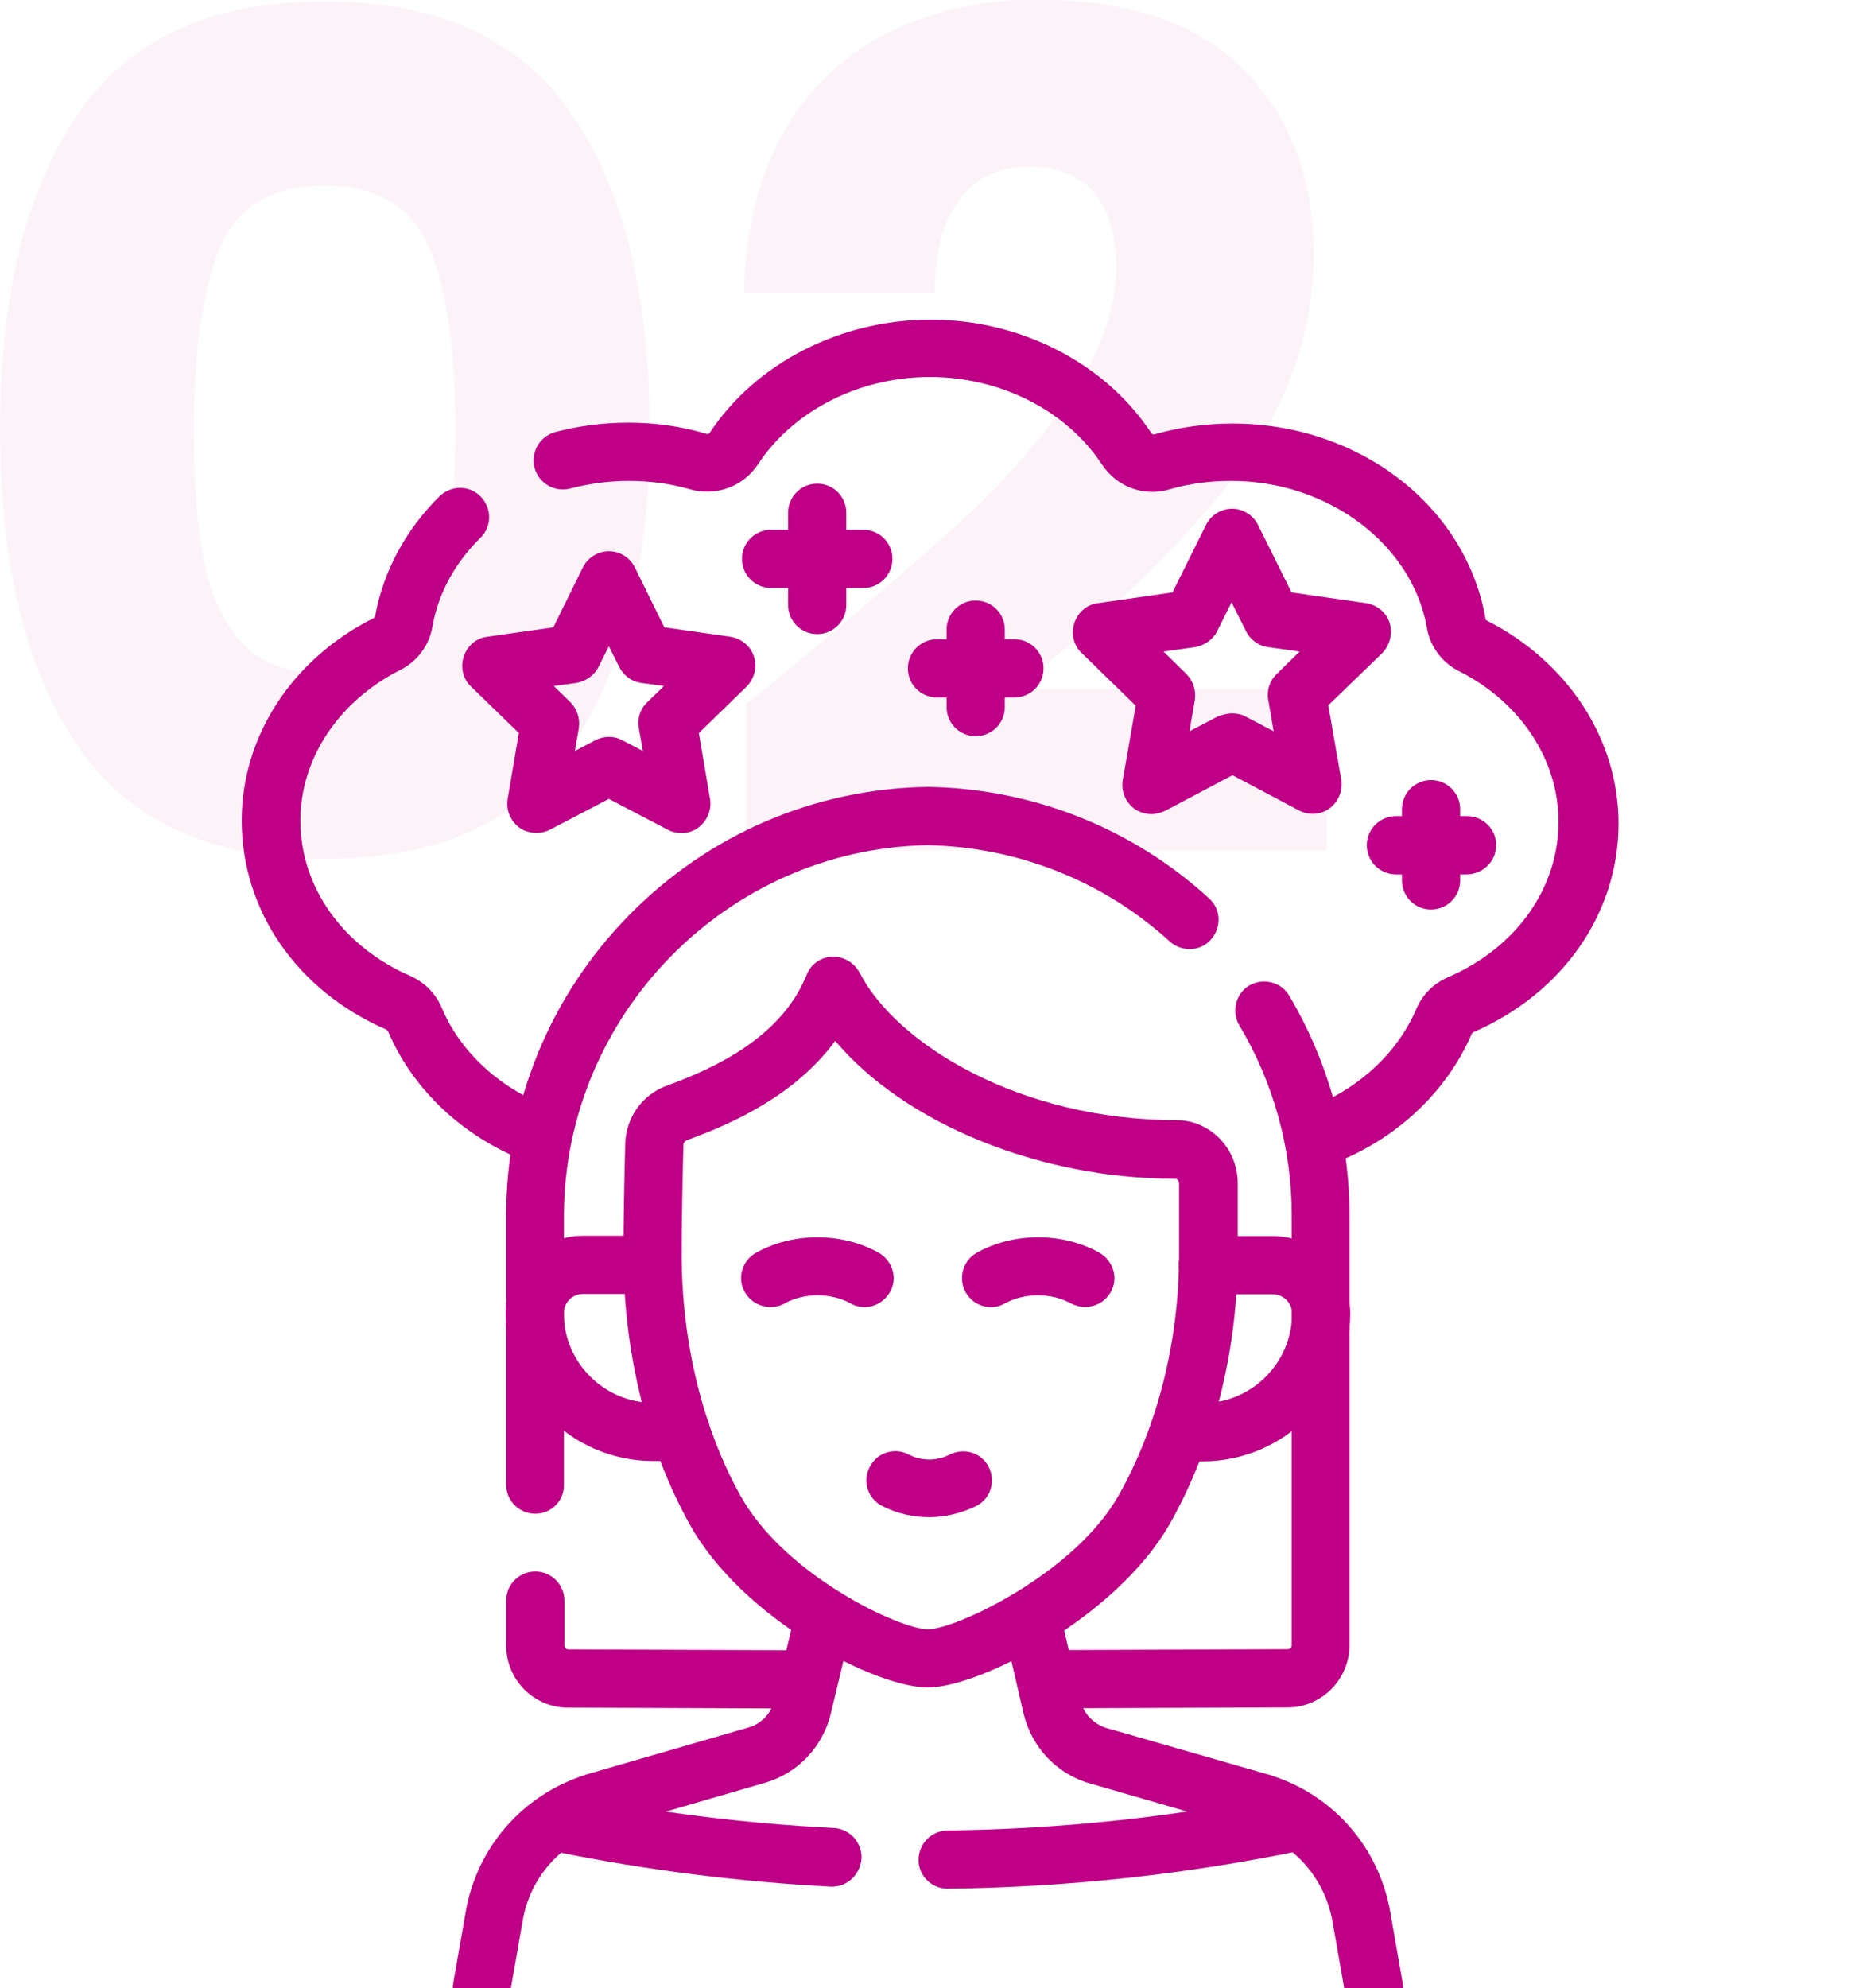
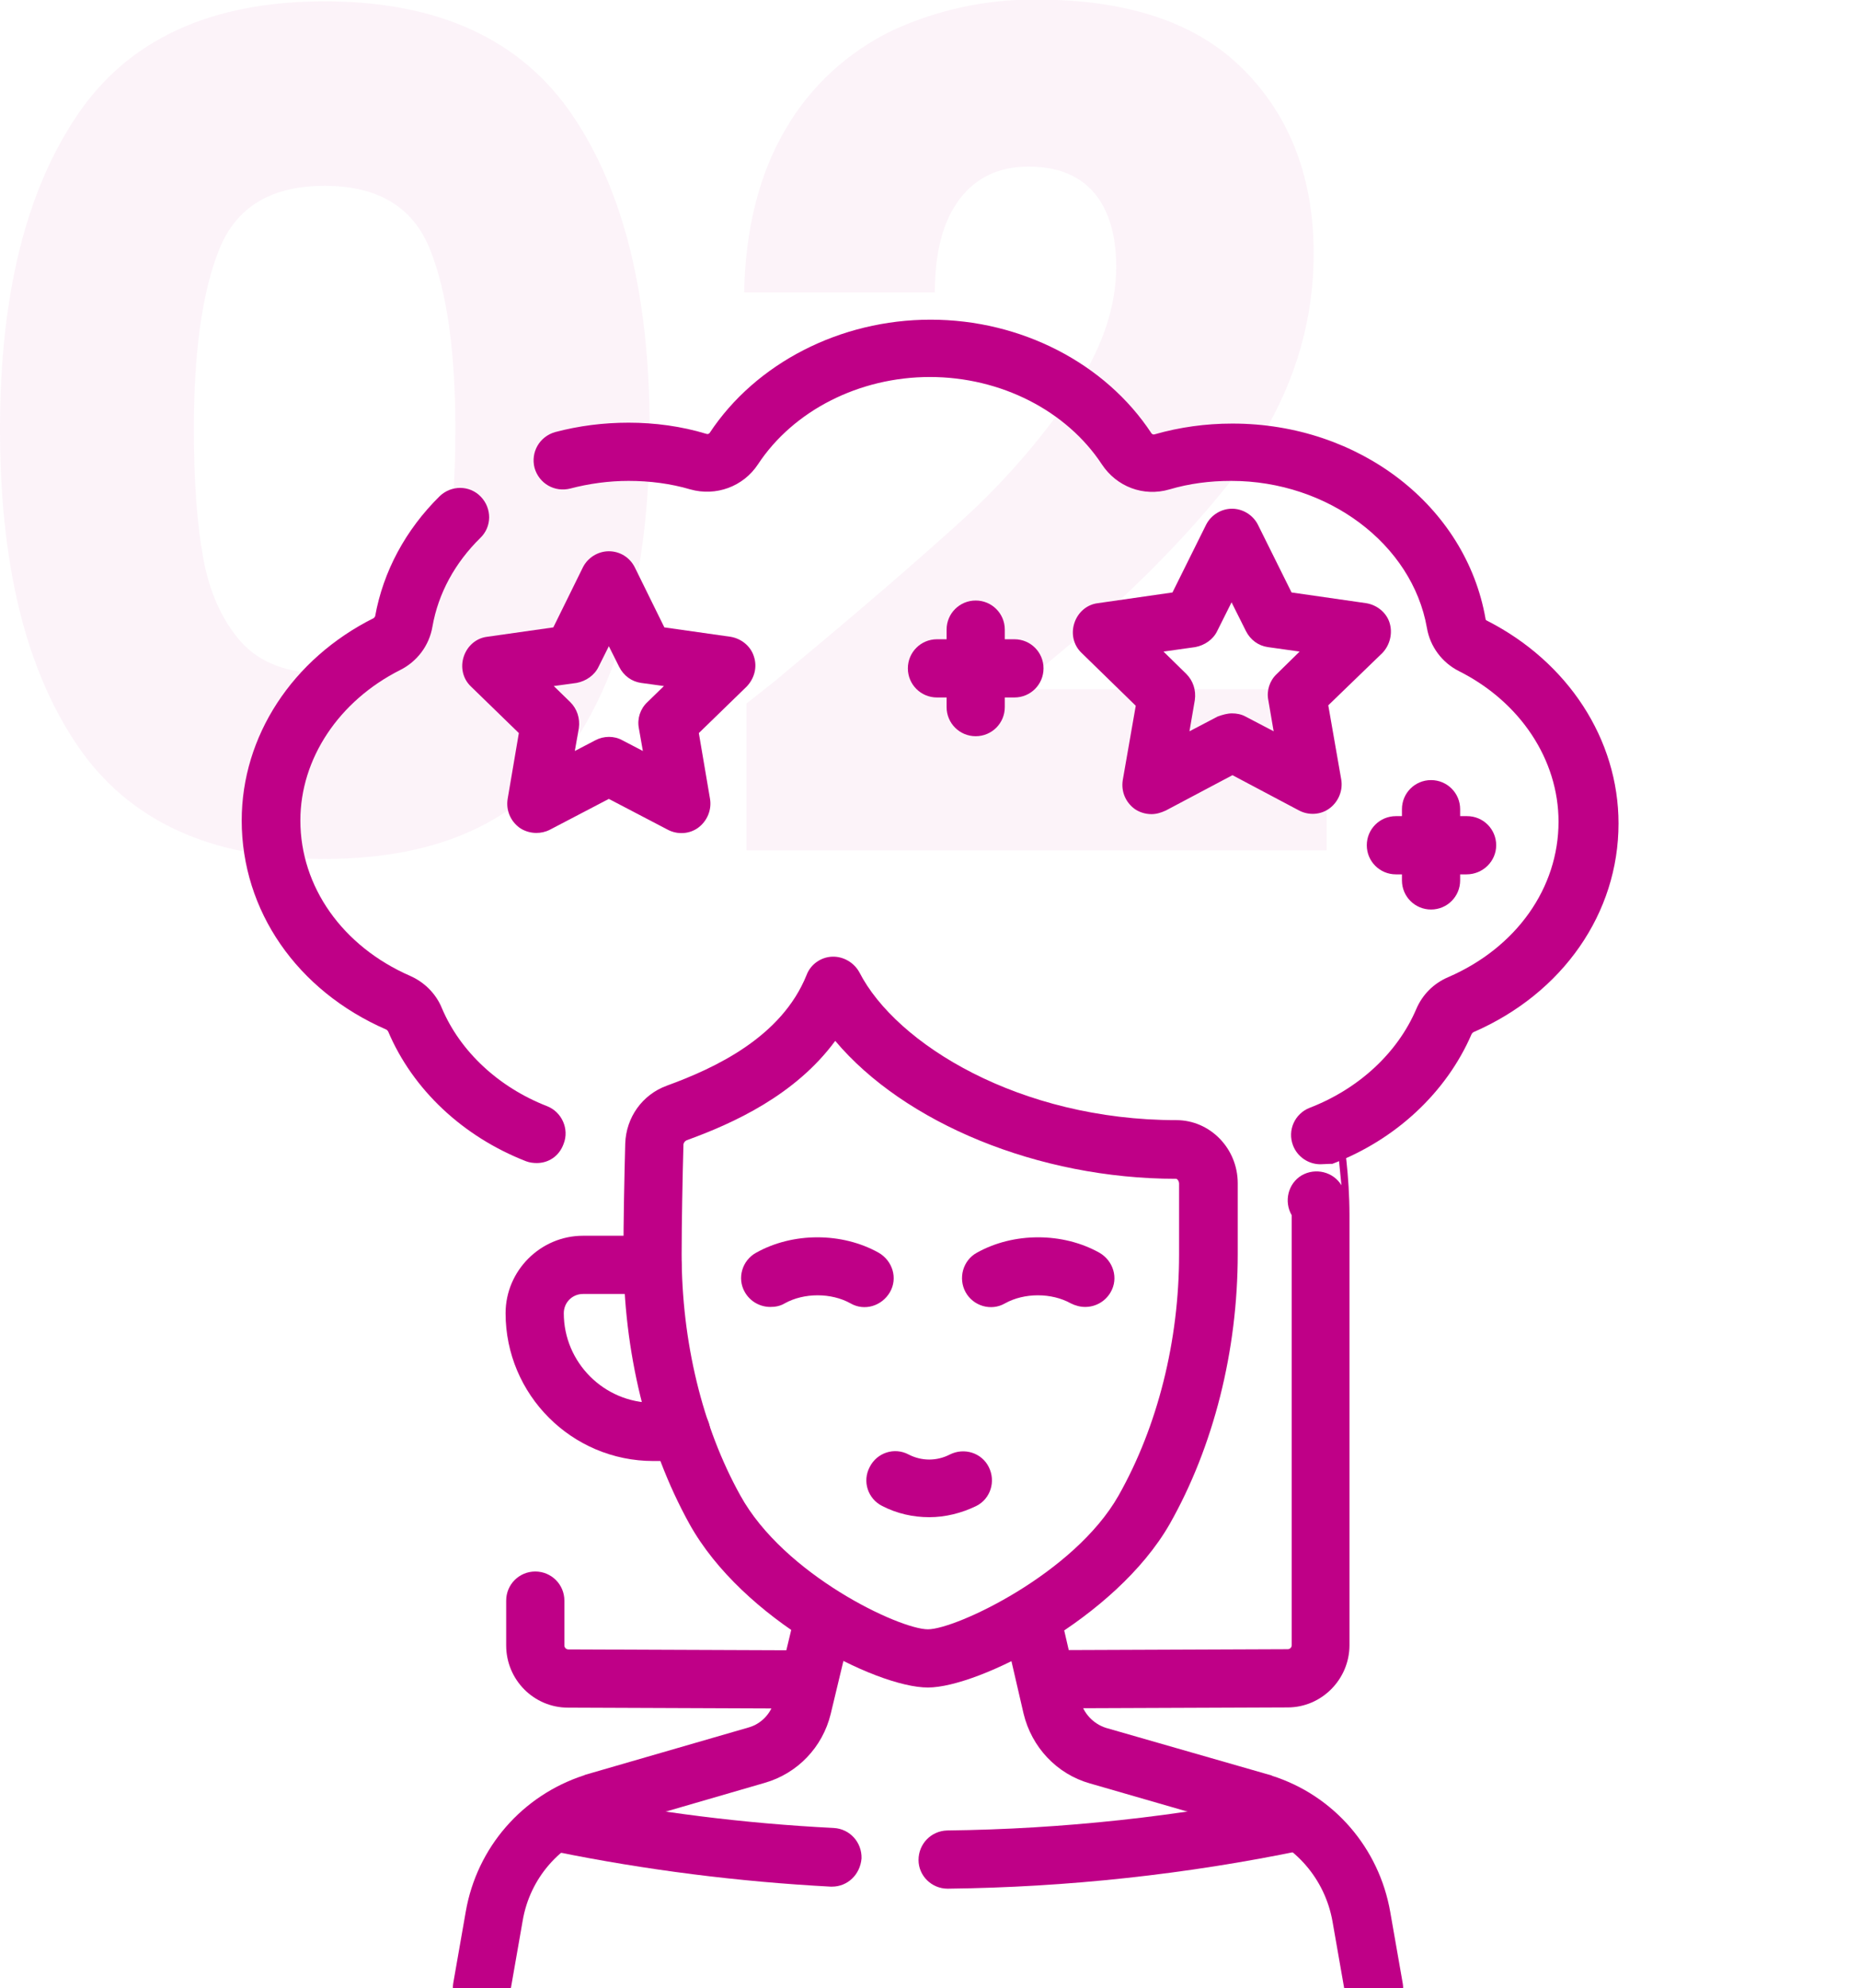
<svg xmlns="http://www.w3.org/2000/svg" version="1.1" id="Layer_1" x="0px" y="0px" viewBox="0 0 415.2 444" style="enable-background:new 0 0 415.2 444;" xml:space="preserve">
  <style type="text/css">
	.st0{opacity:5.000000e-02;}
	.st1{fill:#BF0087;}
</style>
  <g id="Layer_2_00000098190249701879649890000008945108361666855850_">
    <g id="Layer_1-2">
      <g class="st0">
        <path class="st1" d="M17.2,25.8C28.6,8.8,47.1,0.3,72.5,0.3s43.9,8.5,55.4,25.5s17.2,40.4,17.2,70c0,29.9-5.7,53.4-17.2,70.5     S98,191.8,72.5,191.8c-25.5,0-43.9-8.5-55.4-25.6S0,125.7,0,95.8C0,66.2,5.7,42.8,17.2,25.8z M96,55.6     c-3.8-9.4-11.6-14.1-23.5-14.1S52.8,46.2,49,55.6c-3.8,9.4-5.7,22.8-5.7,40.1c0,11.7,0.7,21.4,2.1,29c1.4,7.6,4.2,13.8,8.4,18.6     c4.2,4.7,10.5,7.1,18.7,7.1c8.3,0,14.5-2.4,18.7-7.1c4.2-4.7,7-10.9,8.4-18.6c1.4-7.7,2.1-17.3,2.1-29     C101.7,78.4,99.8,65,96,55.6z" />
        <path class="st1" d="M174.7,150.7c16.8-13.9,30.1-25.4,39.9-34.3c9.3-8.4,17.5-17.8,24.6-28.1c6.7-9.8,10.1-19.4,10.1-28.7     c0-7-1.6-12.6-4.9-16.5s-8.2-5.9-14.7-5.9c-6.5,0-11.7,2.4-15.4,7.3s-5.5,11.8-5.5,20.8h-42.6c0.3-14.6,3.5-26.8,9.4-36.7     c5.5-9.4,13.7-16.9,23.5-21.7c10.1-4.7,21.2-7.1,32.4-7c20.5,0,35.9,5.2,46.3,15.7s15.6,24.2,15.6,41c0,18.4-6.3,35.5-18.8,51.2     s-28.6,31.1-48,46.1h69.7v36H166.7v-32.8C172.6,152.5,175.2,150.4,174.7,150.7z" />
      </g>
    </g>
  </g>
  <g>
    <g id="g5246" transform="translate(347.665,447)">
      <path class="st1" d="M-90.5-265.2c-1.3,0-2.7-0.4-3.8-1.2c-2-1.5-3-3.9-2.6-6.4l2.9-16.6l-12.1-11.8c-1.8-1.7-2.4-4.3-1.6-6.7    s2.8-4.1,5.2-4.4l16.7-2.4l7.5-15.1c1.1-2.2,3.4-3.6,5.8-3.6s4.7,1.4,5.8,3.6l7.5,15.1l16.7,2.4c2.4,0.4,4.5,2.1,5.2,4.4    s0.1,4.9-1.6,6.7L-51-289.5l2.9,16.6c0.4,2.4-0.6,4.9-2.6,6.4c-2,1.5-4.7,1.6-6.8,0.5l-14.9-7.9l-14.9,7.9    C-88.4-265.5-89.4-265.2-90.5-265.2z M-72.5-287.7c1,0,2.1,0.2,3,0.7l6.3,3.3l-1.2-7c-0.4-2.1,0.3-4.3,1.9-5.8l5.1-5l-7.1-1    c-2.1-0.3-3.9-1.6-4.9-3.6l-3.2-6.4l-3.2,6.4c-0.9,1.9-2.8,3.2-4.9,3.6l-7.1,1l5.1,5c1.5,1.5,2.2,3.6,1.9,5.8l-1.2,7l6.3-3.3    C-74.6-287.4-73.5-287.7-72.5-287.7z" />
    </g>
    <g id="g5252">
      <g id="g5258" transform="translate(113.686,453.015)">
        <path class="st1" d="M6.2-193.3c-0.8,0-1.6-0.1-2.4-0.4c-14.1-5.5-25.3-16-30.8-29c-0.1-0.1-0.2-0.3-0.4-0.4     c-20-8.7-32.3-26.6-32.3-46.7c0-18.8,11.3-36.1,29.5-45.2c0.1-0.1,0.2-0.2,0.3-0.4c1.8-10,6.8-19.3,14.4-26.8     c2.6-2.5,6.7-2.5,9.2,0.1c2.5,2.6,2.5,6.7-0.1,9.2c-5.7,5.6-9.4,12.4-10.7,19.8c-0.7,4.2-3.4,7.8-7.2,9.7     c-13.7,6.9-22.3,19.8-22.3,33.6c0,14.8,9.4,28.1,24.5,34.7c3.2,1.4,5.8,4,7.1,7.2c4.1,9.7,12.7,17.7,23.5,21.9     c3.3,1.3,5,5.1,3.7,8.4C11.2-194.8,8.8-193.3,6.2-193.3z" />
      </g>
      <g id="g5262" transform="translate(374.492,265.887)">
        <path class="st1" d="M-79.6-5.9c-2.6,0-5.1-1.6-6.1-4.2c-1.3-3.4,0.4-7.1,3.7-8.4c10.9-4.2,19.6-12.2,23.8-22     c1.4-3.3,3.9-5.8,7.2-7.2c15.2-6.6,24.6-19.9,24.6-34.7c0-13.8-8.5-26.7-22.2-33.6c-3.8-1.9-6.5-5.5-7.2-9.7     c-3.3-18.7-22.1-32.8-43.7-32.8c0,0,0,0-0.1,0c-4.7,0-9.3,0.6-13.7,1.9c-5.8,1.7-11.8-0.6-15.1-5.6c-7.9-12-22.6-19.5-38.4-19.5     c0,0,0,0,0,0c-15.8,0-30.5,7.5-38.4,19.5c-3.3,5-9.4,7.2-15.1,5.6c-4.4-1.3-9.1-1.9-13.8-1.9c0,0,0,0,0,0c-4.4,0-8.8,0.6-13,1.7     c-3.5,0.9-7-1.1-8-4.6c-0.9-3.5,1.1-7,4.6-8c5.3-1.4,10.8-2.1,16.4-2.1c0,0,0,0,0,0c5.9,0,11.8,0.8,17.4,2.5     c0.3,0.1,0.5,0,0.7-0.2c10.3-15.6,29.2-25.3,49.3-25.3c0,0,0,0,0.1,0c20.1,0,39,9.7,49.3,25.4c0.2,0.2,0.4,0.3,0.7,0.2     c5.6-1.6,11.4-2.4,17.3-2.4c0,0,0,0,0.1,0c28.3,0,52.1,18.4,56.5,43.6c0,0.2,0.1,0.3,0.3,0.4c18.1,9.2,29.4,26.5,29.4,45.3     c0,20-12.4,37.9-32.4,46.6c-0.2,0.1-0.3,0.3-0.4,0.4c-5.6,13-16.9,23.6-31.1,29C-78-6-78.8-5.9-79.6-5.9z" />
      </g>
      <g id="g5266" transform="translate(136.553,124.927)">
        <path class="st1" d="M40.7,256.6C40.7,256.6,40.7,256.6,40.7,256.6l-50.4-0.2c-7.6,0-13.8-6.2-13.8-13.9l0-10     c0-3.6,2.9-6.5,6.5-6.5c0,0,0,0,0,0c3.6,0,6.5,2.9,6.5,6.5l0,10c0,0.5,0.4,0.9,0.9,0.9l50.4,0.2c3.6,0,6.5,2.9,6.5,6.5     C47.2,253.7,44.3,256.6,40.7,256.6z" />
      </g>
      <g id="g5270" transform="translate(334.846,331.027)">
-         <path class="st1" d="M-215.3,7C-215.3,7-215.3,7-215.3,7c-3.6,0-6.5-2.9-6.5-6.5l0-60.1c0-25.2,9.8-49.1,27.5-67.1     s41.3-28.2,66.6-28.6c0.1,0,0.2,0,0.2,0c23.3,0.4,45.6,9.2,62.7,24.9c2.7,2.4,2.8,6.5,0.4,9.2c-2.4,2.7-6.5,2.8-9.2,0.4     c-14.8-13.5-34-21.1-54.1-21.5c-44.7,0.8-81.1,37.9-81.2,82.7l0,60.1C-208.8,4.1-211.7,7-215.3,7z" />
-       </g>
+         </g>
      <g id="g5274" transform="translate(295.801,101.078)">
-         <path class="st1" d="M-58.9,280.4c-3.6,0-6.5-2.9-6.5-6.5c0-3.6,2.9-6.5,6.5-6.5l50.7-0.2c0.5,0,0.9-0.4,0.9-0.9l0-96     c0-15-4.1-29.7-11.7-42.4c-1.8-3.1-0.8-7.1,2.2-8.9c3.1-1.8,7.1-0.8,8.9,2.2C0.9,136,5.6,153,5.6,170.3l0,96     c0,7.6-6.2,13.9-13.8,13.9L-58.9,280.4C-58.9,280.4-58.9,280.4-58.9,280.4z" />
+         <path class="st1" d="M-58.9,280.4c-3.6,0-6.5-2.9-6.5-6.5c0-3.6,2.9-6.5,6.5-6.5l50.7-0.2c0.5,0,0.9-0.4,0.9-0.9l0-96     c-1.8-3.1-0.8-7.1,2.2-8.9c3.1-1.8,7.1-0.8,8.9,2.2C0.9,136,5.6,153,5.6,170.3l0,96     c0,7.6-6.2,13.9-13.8,13.9L-58.9,280.4C-58.9,280.4-58.9,280.4-58.9,280.4z" />
      </g>
      <g id="g5278" transform="translate(180.72,175.951)">
        <path class="st1" d="M-28.6,150.3h-6.2c-18.2,0-33-14.8-33-33c0-9.5,7.8-17.3,17.3-17.3H-35c3.6,0,6.5,2.9,6.5,6.5     s-2.9,6.5-6.5,6.5h-15.5c-2.4,0-4.3,1.9-4.3,4.3c0,11,9,20,20,20h6.2c3.6,0,6.5,2.9,6.5,6.5S-25,150.3-28.6,150.3z" />
      </g>
      <g id="g5282" transform="translate(340.368,226.526)">
-         <path class="st1" d="M-71.8,99.8h-5.3c-3.6,0-6.5-2.9-6.5-6.5s2.9-6.5,6.5-6.5h5.3c11,0,20-9,20-20c0-2.4-1.9-4.3-4.3-4.3h-14.5     c-3.6,0-6.5-2.9-6.5-6.5s2.9-6.5,6.5-6.5h14.5c9.5,0,17.3,7.8,17.3,17.3C-38.8,85-53.6,99.8-71.8,99.8z" />
-       </g>
+         </g>
      <g id="g5286" transform="translate(226.844,311.133)">
        <path class="st1" d="M-19.6,65.7c-11.6,0-41.4-15.1-53.3-36.6c-9.5-17.2-14.7-38.5-14.7-60.2c0-7,0.2-17.3,0.4-24.7     c0.2-5.8,3.8-10.9,9.3-12.9c10.7-3.9,25.6-10.8,31.2-24.7c0.9-2.4,3.2-4,5.7-4.1c2.5-0.1,4.9,1.3,6.1,3.5c8.2,16,35.8,33,70.8,33     c7.5,0,13.7,6.3,13.7,14.1v15.8c0,21.6-5.4,43-15.2,60.3C22.3,50.3-8.3,65.7-19.6,65.7z M-40.3-78.7     C-49.2-66.6-63-60.3-73.5-56.5c-0.4,0.2-0.7,0.6-0.7,1c-0.2,7.3-0.4,17.5-0.4,24.4c0,19.5,4.6,38.6,13.1,53.9     c9.8,17.8,35.6,29.9,41.9,29.9c6.2,0,32.7-12.4,42.6-29.9c8.7-15.4,13.5-34.5,13.5-53.8v-15.8c0-0.6-0.4-1.1-0.7-1.1     C5-47.9-24.9-60.4-40.3-78.7z" />
      </g>
      <g id="g5290" transform="translate(236.461,222.65)">
        <path class="st1" d="M-64.4,69.2c-2.3,0-4.5-1.2-5.7-3.3c-1.8-3.1-0.6-7.1,2.5-8.8c8.2-4.6,19.2-4.6,27.4,0     c3.1,1.8,4.3,5.7,2.5,8.8c-1.8,3.1-5.7,4.3-8.8,2.5c-4.3-2.4-10.4-2.4-14.7,0C-62.2,69-63.3,69.2-64.4,69.2z" />
      </g>
      <g id="g5294" transform="translate(303.161,222.65)">
        <path class="st1" d="M-60.8,69.2c-1.1,0-2.2-0.3-3.2-0.8c-4.3-2.4-10.4-2.4-14.7,0c-3.1,1.8-7.1,0.6-8.8-2.5s-0.6-7.1,2.5-8.8     c8.2-4.6,19.2-4.6,27.4,0c3.1,1.8,4.3,5.7,2.5,8.8C-56.3,68-58.5,69.2-60.8,69.2z" />
      </g>
      <g id="g5298" transform="translate(266.142,161.5)">
        <path class="st1" d="M-58.6,177.3c-3.6,0-7.2-0.8-10.5-2.5c-3.2-1.6-4.5-5.5-2.8-8.7c1.6-3.2,5.5-4.5,8.7-2.8     c2.9,1.5,6.3,1.5,9.2,0c3.2-1.6,7.1-0.4,8.7,2.8c1.6,3.2,0.4,7.1-2.8,8.7C-51.4,176.4-55,177.3-58.6,177.3z" />
      </g>
      <g id="g5302" transform="translate(224.132,119.642)">
        <path class="st1" d="M-116.5,330.8c-0.4,0-0.7,0-1.1-0.1c-3.5-0.6-5.9-4-5.3-7.5l2.8-16c2.5-14.3,12.6-25.9,26.4-30.4     c0.1,0,0.1,0,0.2-0.1l36.6-10.6c2.8-0.8,5-3.1,5.7-6l4.8-20c0.8-3.5,4.4-5.6,7.8-4.8c3.5,0.8,5.6,4.4,4.8,7.8l-4.8,20     c-1.8,7.4-7.4,13.3-14.8,15.4l-36.5,10.6c-9.2,3-15.9,10.7-17.5,20.2l-2.8,16C-110.7,328.6-113.4,330.8-116.5,330.8z" />
      </g>
      <g id="g5306" transform="translate(286.904,119.642)">
        <path class="st1" d="M19.9,330.8c-3.1,0-5.8-2.2-6.4-5.4l-2.8-16c-1.7-9.5-8.4-17.2-17.5-20.2l-36.7-10.6     c-7.4-2.1-13-8.1-14.8-15.6l-4.6-19.9c-0.8-3.5,1.4-7,4.9-7.8c3.5-0.8,7,1.4,7.8,4.9l4.6,19.9c0.7,2.9,2.9,5.2,5.7,6.1L-3,276.8     c0.1,0,0.1,0,0.2,0.1c13.8,4.4,23.9,16.1,26.4,30.4l2.8,16c0.6,3.5-1.8,6.9-5.3,7.5C20.7,330.8,20.3,330.8,19.9,330.8z" />
      </g>
      <g id="g5310" transform="translate(261.55,46.453)">
        <path class="st1" d="M-49.9,375.3c-3.6,0-6.5-2.9-6.5-6.4c0-3.6,2.8-6.5,6.4-6.6c25.8-0.3,51.6-3.1,76.8-8.3c3.5-0.7,7,1.5,7.7,5     s-1.5,7-5,7.7C3.5,372.1-23.2,375-49.9,375.3C-49.8,375.3-49.9,375.3-49.9,375.3z" />
      </g>
      <g id="g5314" transform="translate(144.518,57.498)">
        <path class="st1" d="M41.3,363.8c-0.1,0-0.2,0-0.3,0c-20.6-1.1-41.2-3.7-61.4-7.8c-3.5-0.7-5.8-4.1-5.1-7.7     c0.7-3.5,4.1-5.8,7.7-5.1c19.5,4,39.6,6.5,59.5,7.5c3.6,0.2,6.3,3.2,6.2,6.8C47.6,361.1,44.8,363.8,41.3,363.8z" />
      </g>
      <g id="g5318" transform="translate(158.882,434)">
        <path class="st1" d="M-39.1-248c-1.3,0-2.7-0.4-3.8-1.2c-2-1.5-3-3.9-2.6-6.4l2.5-14.7l-10.7-10.4c-1.8-1.7-2.4-4.3-1.6-6.7     c0.8-2.4,2.8-4.1,5.2-4.4l14.8-2.1l6.6-13.4c1.1-2.2,3.4-3.6,5.8-3.6l0,0c2.5,0,4.7,1.4,5.8,3.6l6.6,13.4l14.8,2.1     c2.4,0.4,4.5,2.1,5.2,4.4c0.8,2.4,0.1,4.9-1.6,6.7l-10.7,10.4l2.5,14.7c0.4,2.4-0.6,4.9-2.6,6.4c-2,1.5-4.7,1.6-6.8,0.5     l-13.2-6.9l-13.2,6.9C-37.1-248.2-38.1-248-39.1-248z M-35.2-280.8l3.7,3.6c1.5,1.5,2.2,3.6,1.9,5.8l-0.9,5.1l4.6-2.4     c1.9-1,4.2-1,6,0l4.6,2.4l-0.9-5.1c-0.4-2.1,0.3-4.3,1.9-5.8l3.7-3.6l-5.1-0.7c-2.1-0.3-3.9-1.6-4.9-3.6l-2.3-4.6l-2.3,4.6     c-0.9,1.9-2.8,3.2-4.9,3.6L-35.2-280.8z" />
      </g>
      <g id="g5322" transform="translate(222.018,454.5)">
-         <path class="st1" d="M-39.5-312.9c-3.6,0-6.5-2.9-6.5-6.5v-20.6c0-3.6,2.9-6.5,6.5-6.5s6.5,2.9,6.5,6.5v20.6     C-33-315.8-35.9-312.9-39.5-312.9z" />
-       </g>
+         </g>
      <g id="g5326" transform="translate(236.018,440.5)">
-         <path class="st1" d="M-43.2-309.2h-20.6c-3.6,0-6.5-2.9-6.5-6.5s2.9-6.5,6.5-6.5h20.6c3.6,0,6.5,2.9,6.5,6.5     S-39.6-309.2-43.2-309.2z" />
-       </g>
+         </g>
      <g id="g5330" transform="translate(270.018,419)">
        <path class="st1" d="M-52.1-254.6c-3.6,0-6.5-2.9-6.5-6.5v-17.3c0-3.6,2.9-6.5,6.5-6.5s6.5,2.9,6.5,6.5v17.3     C-45.6-257.5-48.5-254.6-52.1-254.6z" />
      </g>
      <g id="g5334" transform="translate(281.768,407.25)">
        <path class="st1" d="M-55.2-251.5h-17.3c-3.6,0-6.5-2.9-6.5-6.5s2.9-6.5,6.5-6.5h17.3c3.6,0,6.5,2.9,6.5,6.5     S-51.6-251.5-55.2-251.5z" />
      </g>
      <g id="g5338" transform="translate(408.018,364.5)">
        <path class="st1" d="M-88.4-161.4c-3.6,0-6.5-2.9-6.5-6.5v-15.9c0-3.6,2.9-6.5,6.5-6.5s6.5,2.9,6.5,6.5v15.9     C-81.9-164.3-84.8-161.4-88.4-161.4z" />
      </g>
      <g id="g5342" transform="translate(418.768,353.75)">
        <path class="st1" d="M-91.2-158.5H-107c-3.6,0-6.5-2.9-6.5-6.5s2.9-6.5,6.5-6.5h15.9c3.6,0,6.5,2.9,6.5,6.5     S-87.6-158.5-91.2-158.5z" />
      </g>
    </g>
  </g>
</svg>